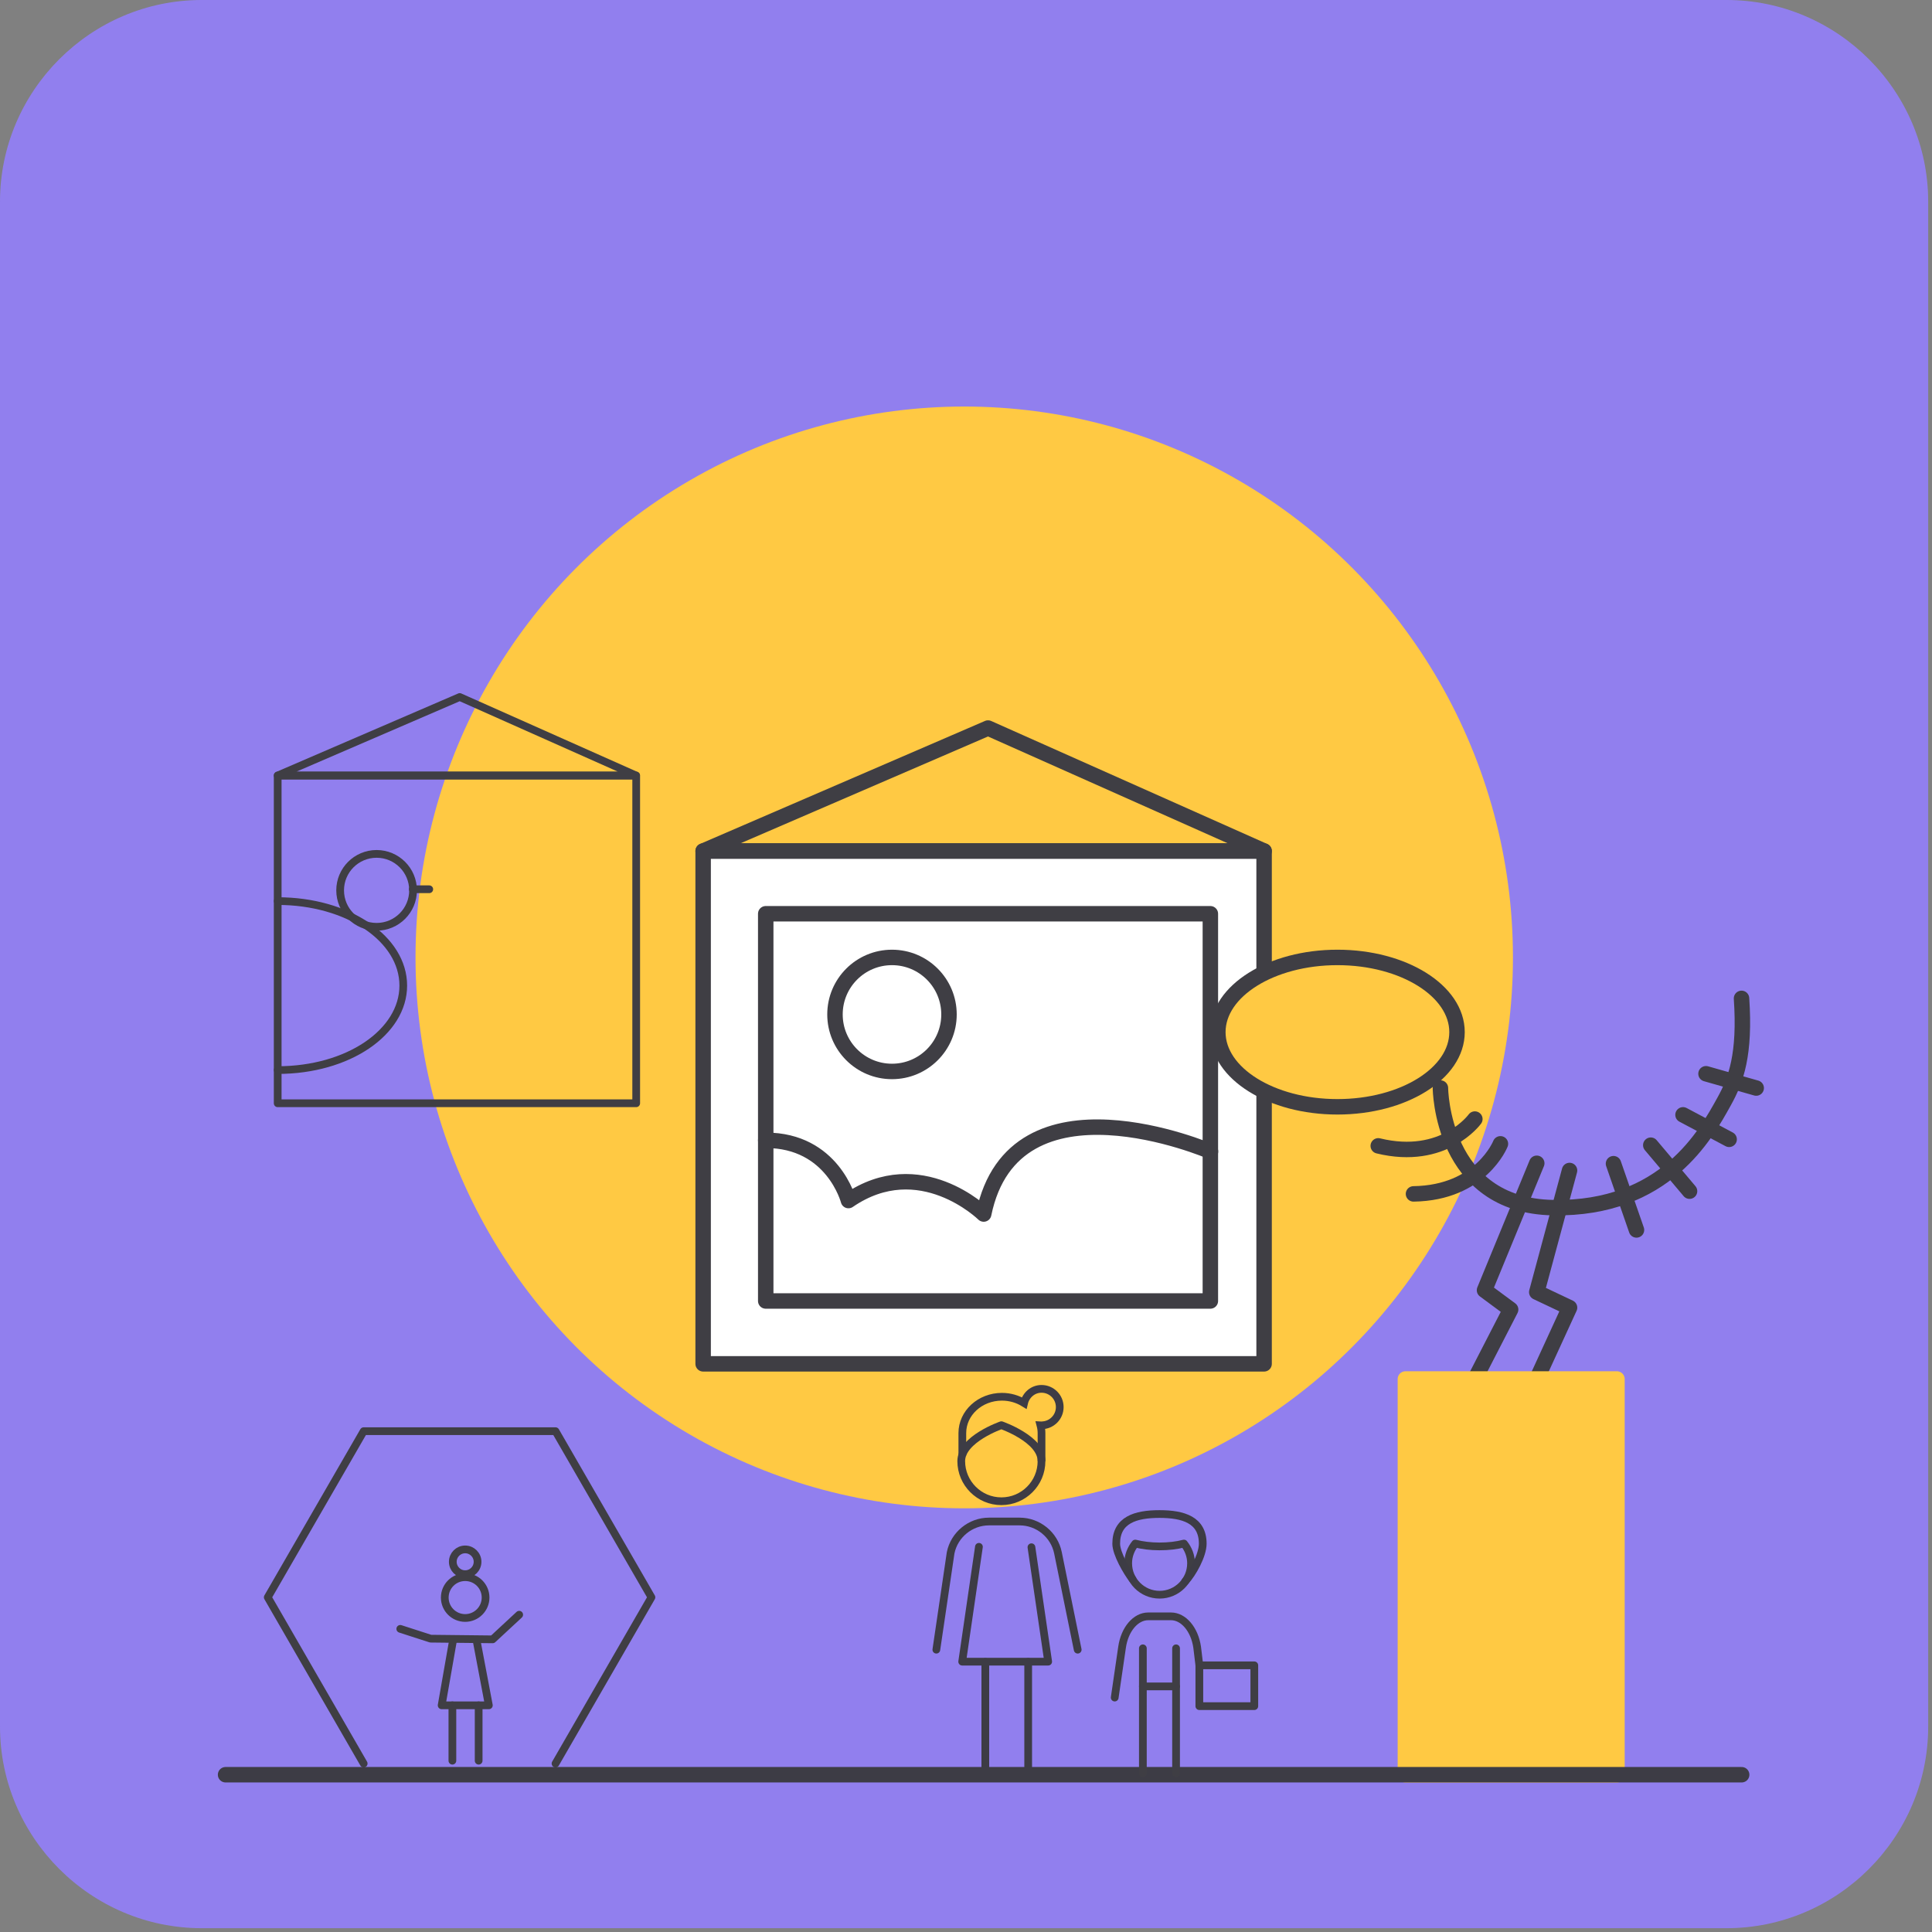
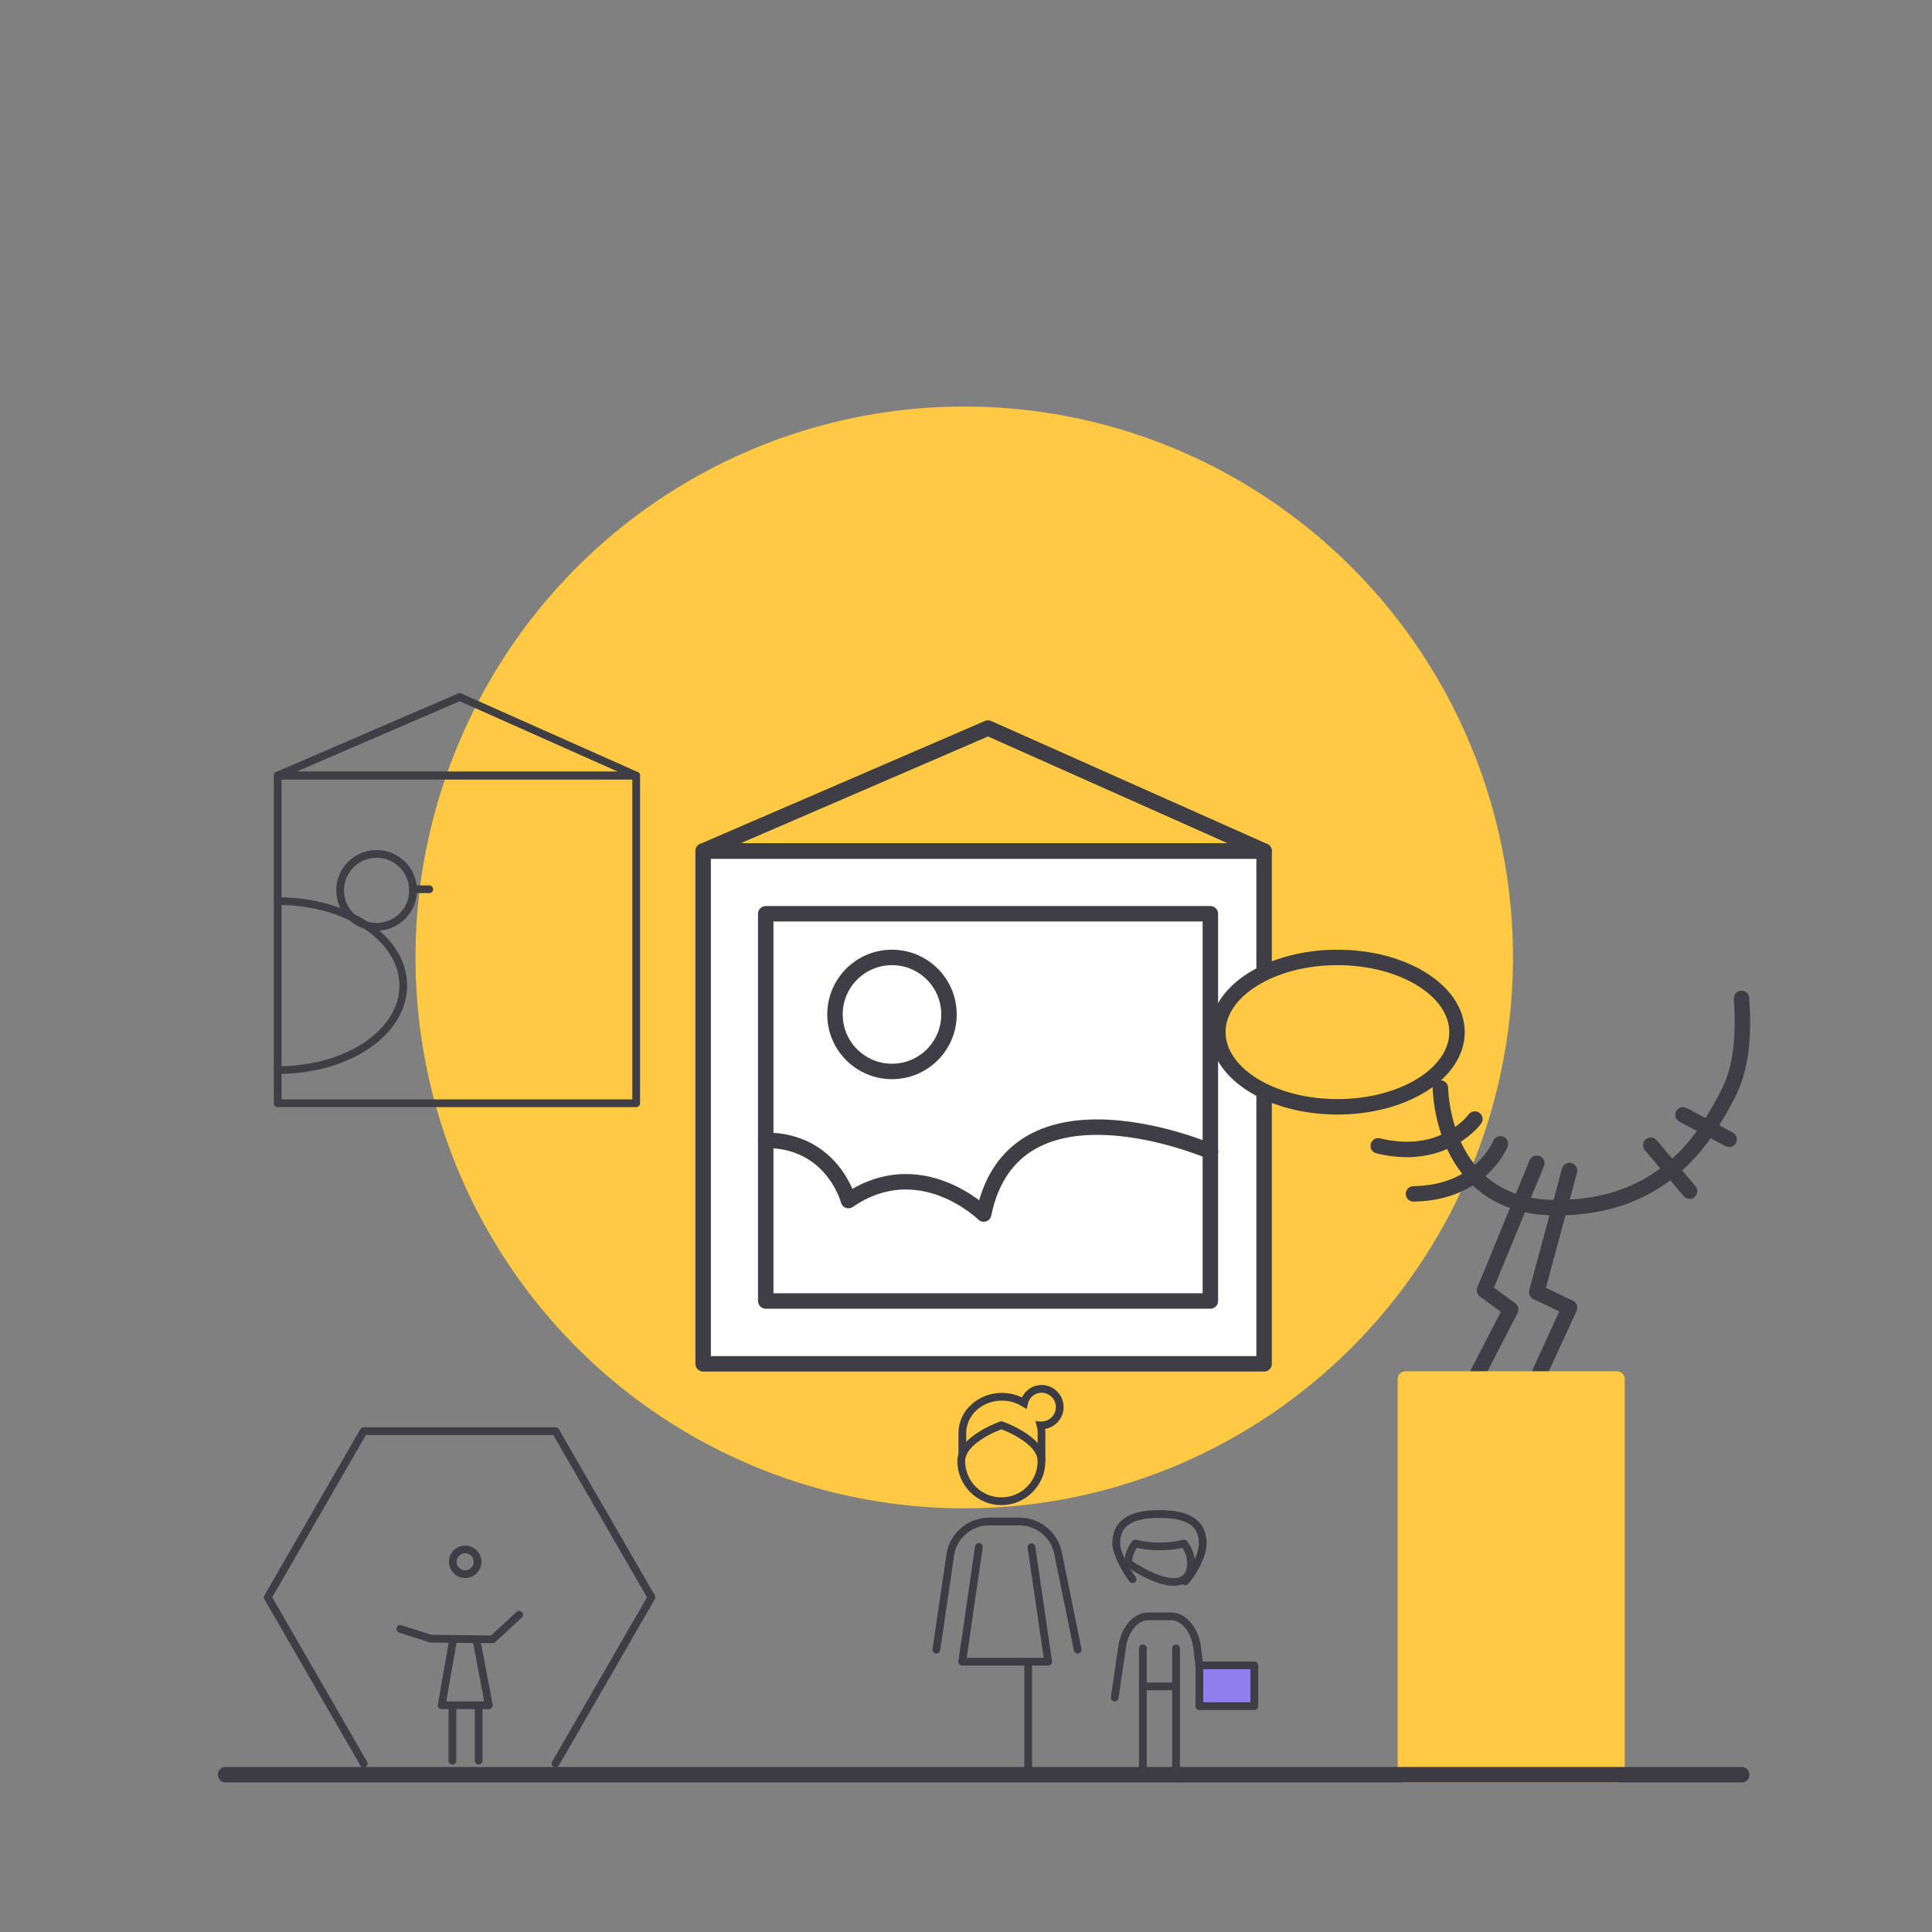
<svg xmlns="http://www.w3.org/2000/svg" width="250px" height="250px" viewBox="0 0 250 250" version="1.1">
  <rect x="0" y="0" width="250" height="250" fill="#808080" stroke="none" />
  <title>GezondUit_iconen_RGB_paars_DEF-03</title>
  <desc>Created with Sketch.</desc>
  <g id="Page-1" stroke="none" stroke-width="1" fill="none" fill-rule="evenodd">
    <g id="Artboard" transform="translate(-330, -76)">
      <g id="GezondUit_iconen_RGB_paars_DEF-03" transform="translate(330, 76)">
        <g id="Achtergrond" fill="#917FEE" fill-rule="nonzero">
-           <path d="M0,26.092 L0,223.415 C0,237.764 11.743,249.507 26.092,249.507 L223.415,249.507 C237.764,249.507 249.507,237.764 249.507,223.415 L249.507,26.092 C249.507,11.743 237.764,0 223.415,0 L26.092,0 C11.743,0 0,11.743 0,26.092" id="Path" />
-         </g>
+           </g>
        <g id="Layer_1" transform="translate(28.169, 51.056)">
          <ellipse id="Oval" fill="#FFC943" fill-rule="nonzero" cx="96.602" cy="72.835" rx="71.004" ry="71.285" />
          <polyline id="Path" stroke="#3F3E44" stroke-linecap="round" stroke-linejoin="round" points="43.715 177.148 56.127 155.634 43.715 134.137 18.891 134.137 6.479 155.634 18.891 177.148" />
          <g id="Group" transform="translate(61.62, 42.254)" stroke="#3F3E44" stroke-linecap="round" stroke-linejoin="round" stroke-width="2">
            <rect id="Rectangle" fill="#FFFFFF" fill-rule="nonzero" x="1.197" y="16.813" width="72.588" height="66.356" />
            <rect id="Rectangle" x="9.296" y="24.93" width="57.535" height="50.106" />
            <polygon id="Path" points="38.063 0.898 1.197 16.813 73.785 16.813" />
            <path d="M9.296,54.243 C17.975,54.243 20,62.042 20,62.042 C29.261,55.687 37.5,63.785 37.5,63.785 C41.408,44.701 66.849,55.687 66.849,55.687" id="Path" />
            <circle id="Oval" cx="25.634" cy="37.958" r="7.377" />
          </g>
          <g id="Group" transform="translate(128.521, 72.183)" stroke="#3F3E44" stroke-linecap="round" stroke-linejoin="round" stroke-width="2">
            <ellipse id="Oval" fill="#FFC943" fill-rule="nonzero" cx="16.373" cy="10.317" rx="15.475" ry="9.665" />
-             <line x1="70.563" y1="17.553" x2="64.067" y2="15.704" id="Path" />
            <line x1="61.937" y1="30.898" x2="56.919" y2="24.947" id="Path" />
            <line x1="67.06" y1="24.19" x2="61.092" y2="21.021" id="Path" />
-             <line x1="55.07" y1="35.915" x2="52.095" y2="27.342" id="Path" />
            <polyline id="Path" points="46.408 28.222 42.165 43.961 46.408 45.968 42.165 55.211" />
            <polyline id="Path" points="42.165 27.289 35.405 43.715 38.785 46.215 34.155 55.211" />
            <path d="M34.155,21.567 C34.155,21.567 30.158,27.113 21.655,25.035" id="Path" />
            <path d="M37.465,24.771 C37.465,24.771 34.965,31.127 26.215,31.25" id="Path" />
            <path d="M29.701,17.553 C29.701,17.553 29.789,32.782 44.278,33.028 C58.785,33.275 64.067,23.521 66.408,19.296 C67.958,16.514 69.155,13.204 68.662,5.951" id="Path" />
          </g>
          <rect id="Rectangle" stroke="#FFC943" stroke-width="2.018" fill="#FFC943" fill-rule="nonzero" stroke-linecap="round" stroke-linejoin="round" x="153.697" y="127.394" width="27.359" height="51.197" />
          <line x1="1.021" y1="178.592" x2="197.201" y2="178.592" id="Path" stroke="#3D3C45" stroke-width="2" stroke-linecap="round" stroke-linejoin="round" />
          <polyline id="Path" stroke="#3D3C45" stroke-linecap="round" stroke-linejoin="round" points="98.504 149.102 96.338 163.961 107.465 163.961 105.299 149.155" />
          <path d="M92.993,162.412 L94.842,149.877 C95.317,147.535 97.412,145.827 99.806,145.827 L103.768,145.827 C106.162,145.827 108.257,147.535 108.732,149.877 L111.285,162.412" id="Path" stroke="#3D3C45" stroke-linecap="round" stroke-linejoin="round" />
          <path d="M101.408,143.204 C98.556,143.204 96.215,140.88 96.215,138.011 C96.215,135.158 101.408,133.363 101.408,133.363 C101.408,133.363 106.602,135.158 106.602,138.011 C106.602,140.88 104.278,143.204 101.408,143.204 Z" id="Path" stroke="#3D3C45" fill="#FFC943" fill-rule="nonzero" stroke-linecap="round" stroke-linejoin="round" />
-           <line x1="99.331" y1="178.592" x2="99.331" y2="163.996" id="Path" stroke="#3D3C45" stroke-linecap="round" stroke-linejoin="round" />
          <line x1="104.877" y1="178.592" x2="104.877" y2="163.996" id="Path" stroke="#3D3C45" stroke-linecap="round" stroke-linejoin="round" />
-           <path d="M32.025,158.31 C30.563,158.31 29.384,157.13 29.384,155.669 C29.384,154.208 30.563,153.028 32.025,153.028 C33.486,153.028 34.665,154.208 34.665,155.669 C34.665,157.113 33.486,158.31 32.025,158.31" id="Path" stroke="#3F3E44" stroke-linecap="round" stroke-linejoin="round" />
          <line x1="30.37" y1="176.778" x2="30.37" y2="169.613" id="Path" stroke="#3F3E44" stroke-linecap="round" stroke-linejoin="round" />
          <line x1="33.768" y1="176.778" x2="33.768" y2="169.613" id="Path" stroke="#3F3E44" stroke-linecap="round" stroke-linejoin="round" />
          <polyline id="Path" stroke="#3F3E44" stroke-linecap="round" stroke-linejoin="round" points="23.627 159.718 27.553 160.986 35.581 161.074 39.014 157.887" />
          <polyline id="Path" stroke="#3F3E44" stroke-linecap="round" stroke-linejoin="round" points="30.475 161.074 28.979 169.613 35.088 169.613 33.486 161.144" />
          <g id="Group" transform="translate(7.042, 38.732)" stroke="#3F3E44" stroke-linecap="round" stroke-linejoin="round">
            <rect id="Rectangle" x="0.722" y="10.563" width="46.391" height="42.412" />
            <polygon id="Path" points="24.278 0.405 0.722 10.563 47.095 10.563" />
            <circle id="Oval" cx="13.521" cy="25.423" r="4.718" />
          </g>
          <line x1="27.377" y1="64.014" x2="25.246" y2="64.014" id="Path" stroke="#3F3E44" stroke-linecap="round" stroke-linejoin="round" />
          <path d="M7.764,65.546 C16.866,65.546 24.014,70.44 24.014,76.479 C24.014,82.518 16.866,87.412 7.764,87.412" id="Path" stroke="#3F3E44" stroke-width="0.994" stroke-linecap="round" stroke-linejoin="round" />
          <line x1="119.718" y1="162.236" x2="119.718" y2="178.415" id="Path" stroke="#3F3E44" stroke-linecap="round" stroke-linejoin="round" />
          <line x1="124.014" y1="162.236" x2="124.014" y2="178.415" id="Path" stroke="#3F3E44" stroke-linecap="round" stroke-linejoin="round" />
          <line x1="124.014" y1="167.165" x2="119.718" y2="167.165" id="Path" stroke="#3F3E44" stroke-linecap="round" stroke-linejoin="round" />
          <path d="M127.025,164.437 L126.743,162.095 C126.408,159.789 124.982,158.099 123.363,158.099 L120.405,158.099 C118.785,158.099 117.359,159.771 117.025,162.095 L116.074,168.609" id="Path" stroke="#3F3E44" stroke-linecap="round" stroke-linejoin="round" />
          <rect id="Rectangle" stroke="#3F3E44" fill="#917FEE" fill-rule="nonzero" stroke-linecap="round" stroke-linejoin="round" x="127.025" y="164.437" width="7.113" height="5.282" />
          <circle id="Oval" stroke="#3F3E44" stroke-linecap="round" stroke-linejoin="round" cx="32.025" cy="151.039" r="1.602" />
          <path d="M106.602,138.028 L106.602,134.384 C106.602,134.032 106.549,133.68 106.461,133.345 C106.514,133.345 106.549,133.38 106.602,133.38 C107.905,133.38 108.961,132.324 108.961,131.021 C108.961,129.718 107.905,128.662 106.602,128.662 C105.493,128.662 104.595,129.454 104.349,130.493 C103.521,129.982 102.535,129.683 101.479,129.683 C98.644,129.683 96.356,131.796 96.356,134.384 L96.356,137.289" id="Path" stroke="#3D3C45" />
-           <path d="M121.866,149.049 C120.704,149.049 119.63,148.908 118.732,148.68 C118.169,149.384 117.817,150.264 117.817,151.232 C117.817,153.468 119.63,155.299 121.884,155.299 C124.12,155.299 125.951,153.486 125.951,151.232 C125.951,150.264 125.599,149.384 125.035,148.68 C124.102,148.926 123.028,149.049 121.866,149.049 Z" id="Path" stroke="#3F3E44" stroke-linecap="round" stroke-linejoin="round" />
+           <path d="M121.866,149.049 C120.704,149.049 119.63,148.908 118.732,148.68 C118.169,149.384 117.817,150.264 117.817,151.232 C124.12,155.299 125.951,153.486 125.951,151.232 C125.951,150.264 125.599,149.384 125.035,148.68 C124.102,148.926 123.028,149.049 121.866,149.049 Z" id="Path" stroke="#3F3E44" stroke-linecap="round" stroke-linejoin="round" />
          <path d="M118.38,153.292 C117.658,152.359 116.268,149.982 116.268,148.697 C116.268,145.616 118.785,144.859 121.866,144.859 C124.947,144.859 127.465,145.616 127.465,148.697 C127.465,150.194 126.144,152.57 125.194,153.574" id="Path" stroke="#3D3C45" stroke-linecap="round" stroke-linejoin="round" />
        </g>
      </g>
    </g>
  </g>
</svg>